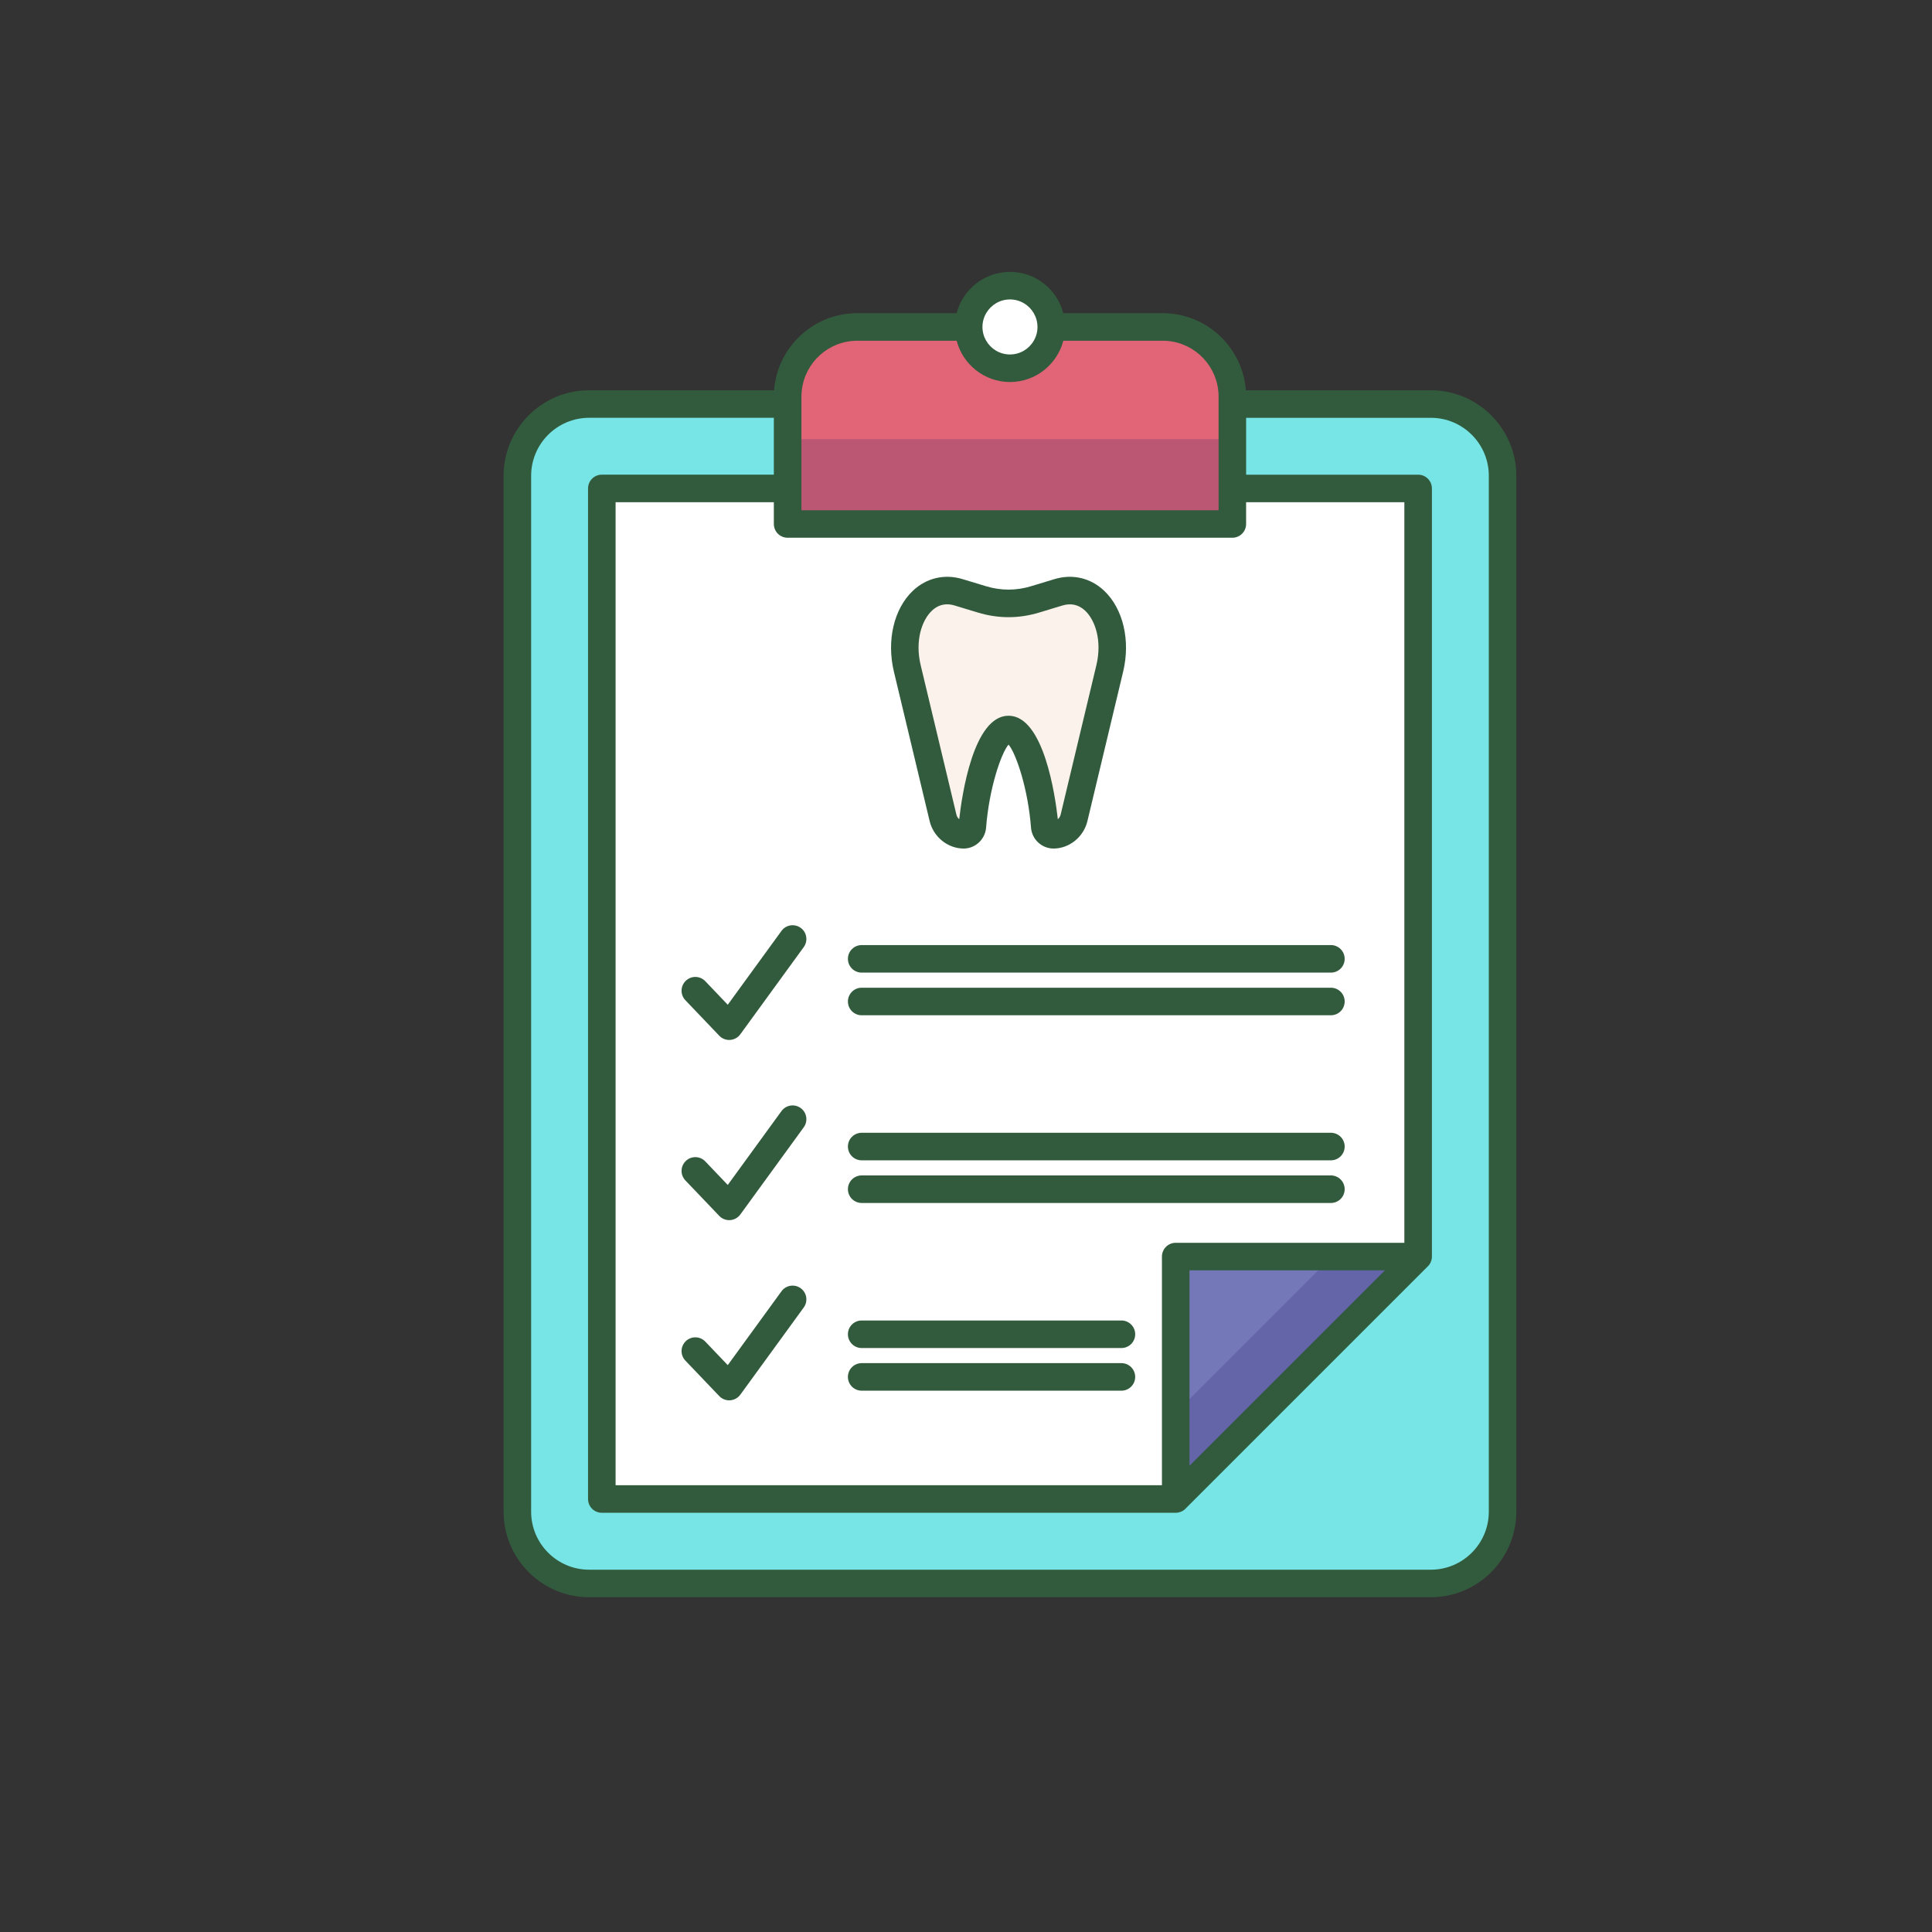
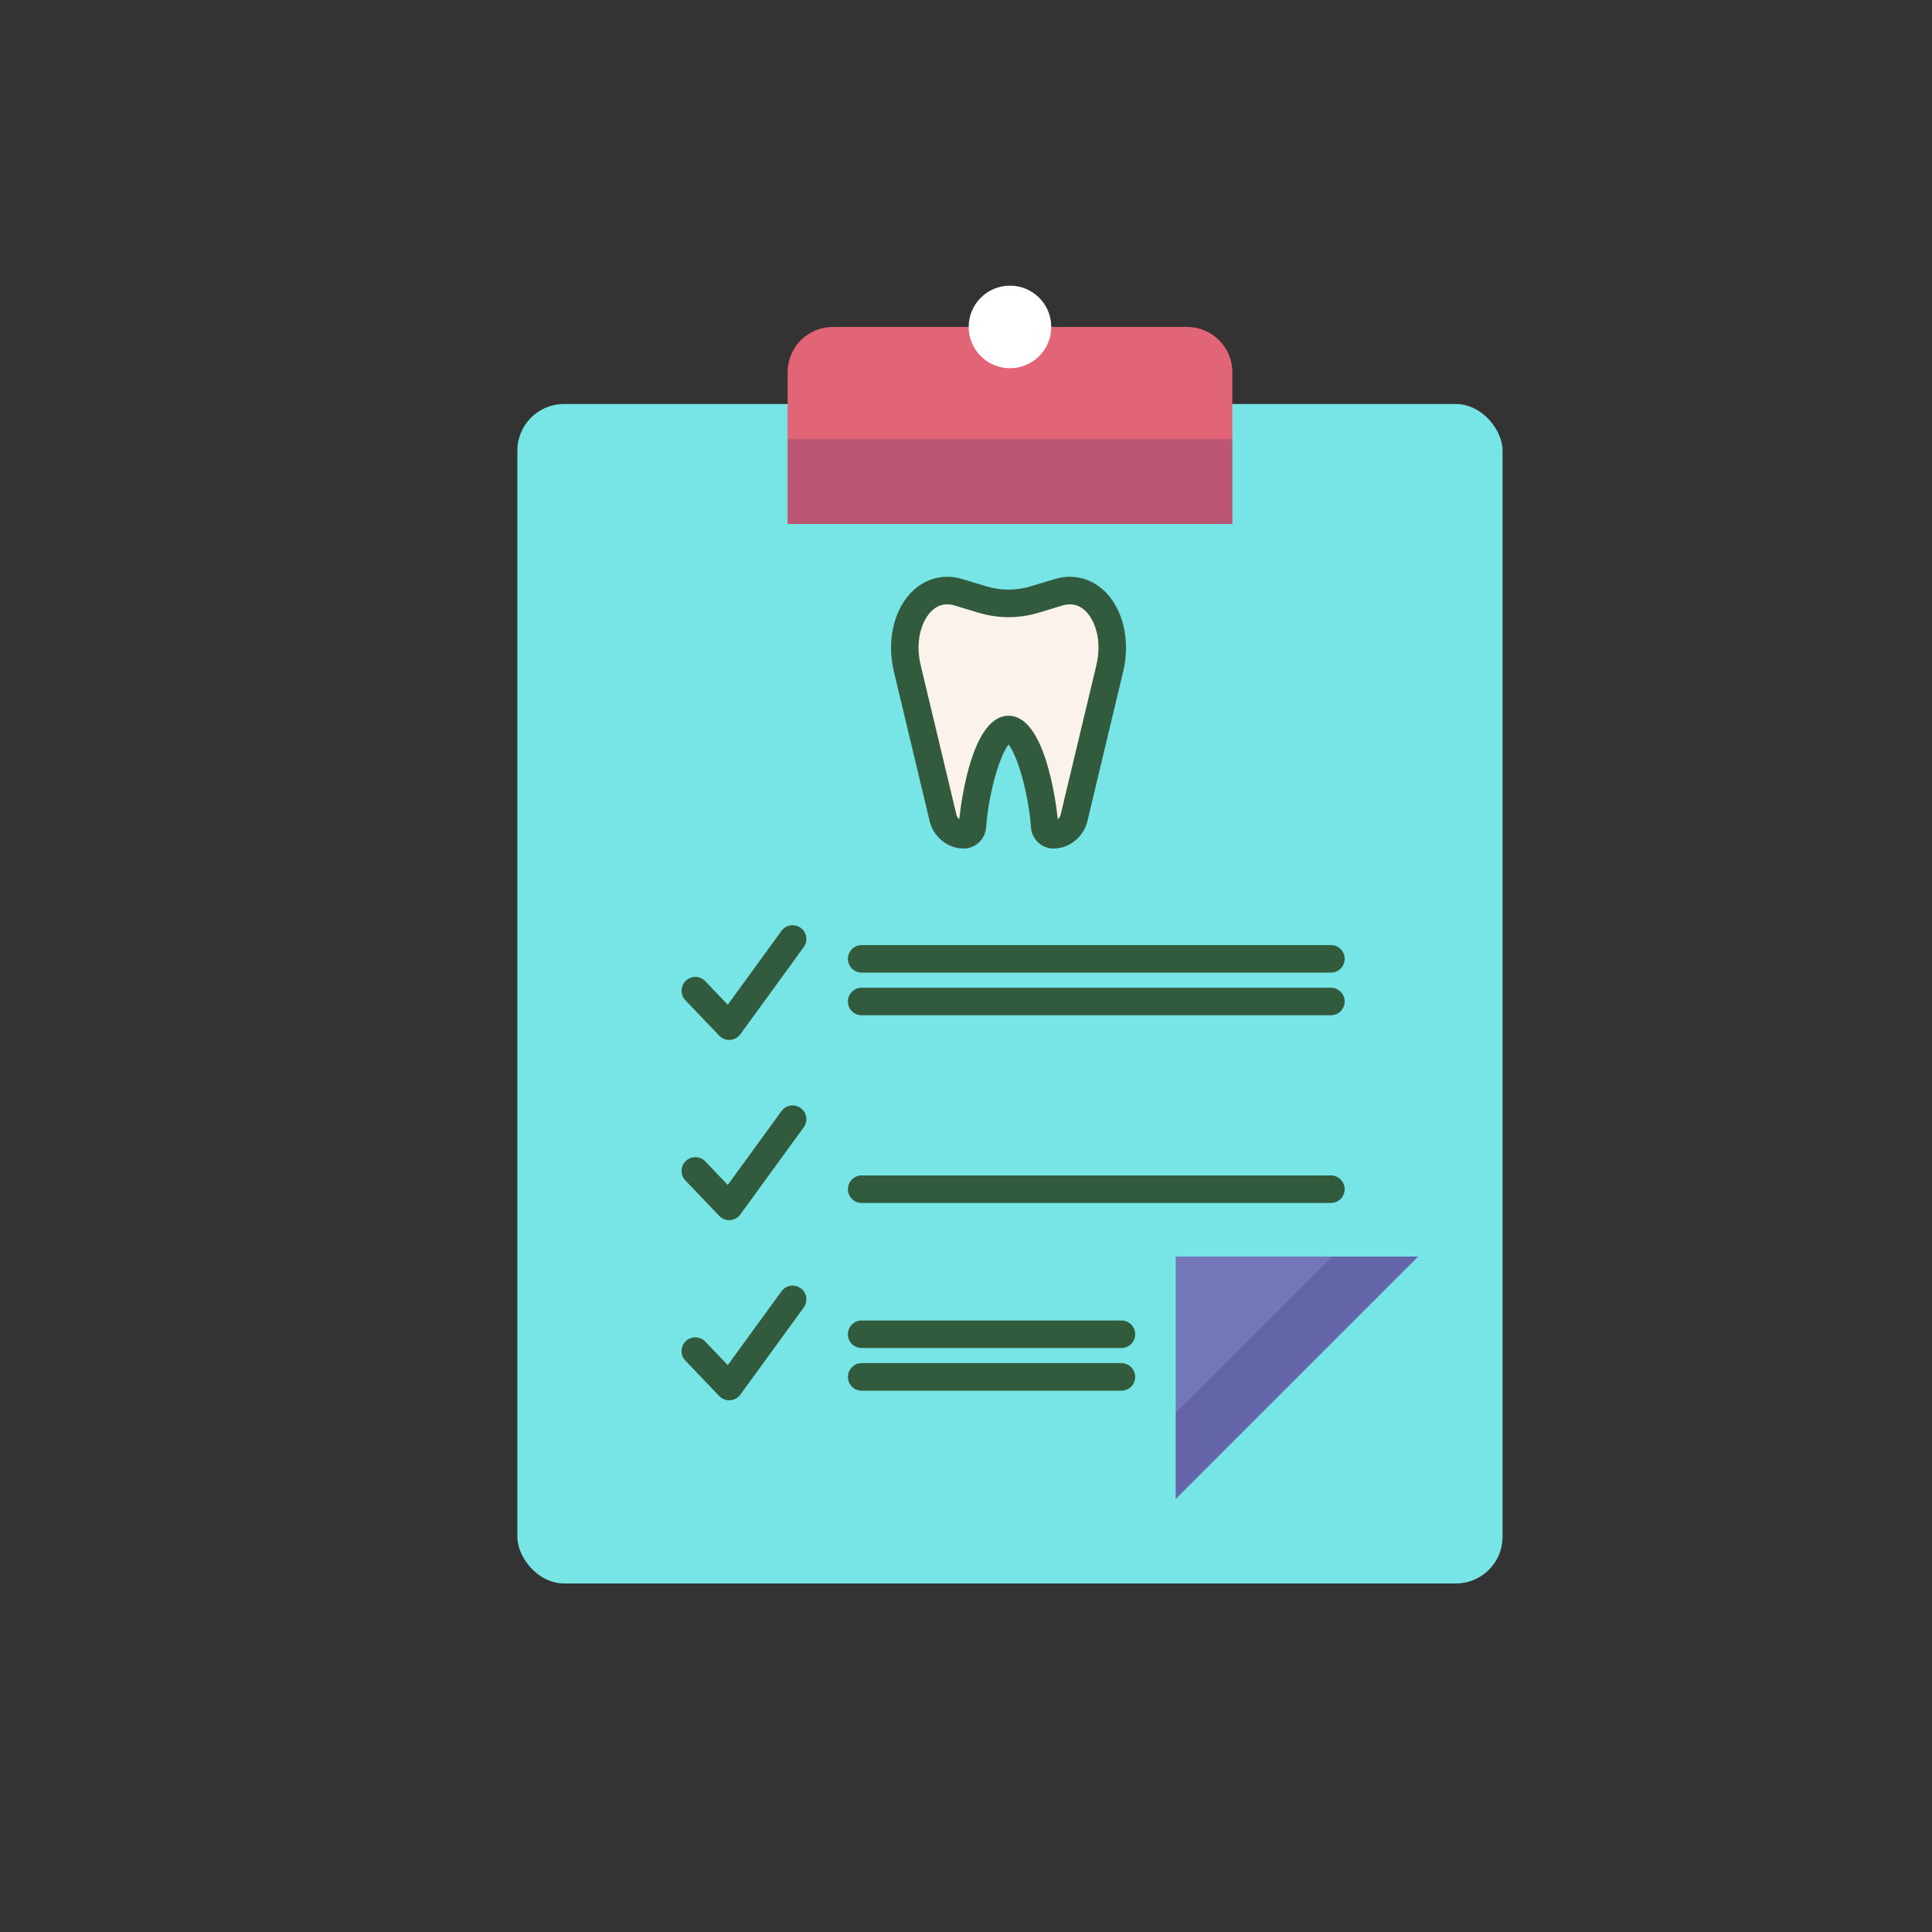
<svg xmlns="http://www.w3.org/2000/svg" id="a" viewBox="0 0 1080 1080">
  <rect x="0" y="0" width="1080" height="1080" fill="#333333" stroke="none" />
  <defs>
    <style>.b{fill:#77e5e5;}.c{fill:#231969;opacity:.2;}.d{fill:#fff;}.e{fill:#e16576;}.f{fill:#325b3d;}.g{fill:#7478b9;}.h{fill:#fbf3eb;}</style>
  </defs>
  <g>
    <rect class="b" x="289.21" y="225.85" width="550.73" height="659.31" rx="26.05" ry="26.05" />
-     <polygon class="d" points="792.74 273.05 792.74 702.43 657.22 837.94 336.41 837.94 336.41 273.05 792.74 273.05" />
    <path class="e" d="M465.57,182.76h198.02c13.96,0,25.3,11.34,25.3,25.3v84.85h-248.62v-84.85c0-13.96,11.34-25.3,25.3-25.3Z" />
    <rect class="c" x="440.27" y="245.5" width="248.62" height="47.41" />
    <path class="d" d="M587.66,182.76c0,12.75-10.33,23.08-23.08,23.08s-23.08-10.33-23.08-23.08,10.33-23.08,23.08-23.08,23.08,10.33,23.08,23.08Z" />
    <polygon class="g" points="792.74 702.43 657.22 702.43 657.22 837.95 792.74 702.43" />
    <polygon class="c" points="744.57 702.43 657.22 789.78 657.22 837.95 792.74 702.43 744.57 702.43" />
    <path class="h" d="M591.67,331.11l-13,3.94c-9.86,2.99-19.93,2.99-29.8,0l-13-3.94c-20.27-6.14-34.74,17.26-28.7,42.51l19.98,83.56c1.31,5.47,6.23,9.46,11.49,9.46h0s.04,0,.05,0c2.56-.01,4.65-2.04,4.85-4.59,1.68-21.93,10.1-54.27,20.23-54.27s18.55,32.34,20.23,54.27c.2,2.55,2.29,4.58,4.85,4.59,.02,0,.03,0,.05,0h0c5.26,0,10.18-3.99,11.49-9.46l19.98-83.56c6.04-25.25-8.43-48.65-28.7-42.51Z" />
  </g>
  <g>
-     <path class="f" d="M799.84,218.16h-103.41c-1.8-24.08-21.97-43.09-46.49-43.09h-55.55c-3.43-13.27-15.5-23.08-29.81-23.08s-26.37,9.81-29.81,23.08h-55.55c-24.53,0-44.69,19.01-46.49,43.09h-103.41c-26.36,0-47.8,21.45-47.8,47.8V845.04c0,26.36,21.45,47.82,47.8,47.82h470.51c26.36,0,47.8-21.46,47.8-47.82V265.96c0-26.36-21.45-47.8-47.8-47.8Zm-235.26-50.77c5.68,0,10.64,3.09,13.3,7.68,1.32,2.26,2.08,4.9,2.08,7.7s-.75,5.44-2.08,7.7c-2.66,4.59-7.62,7.68-13.3,7.68s-10.64-3.09-13.3-7.68c-1.32-2.26-2.08-4.9-2.08-7.7s.75-5.43,2.08-7.7c2.66-4.59,7.62-7.68,13.3-7.68Zm-85.35,23.08h55.55c3.43,13.26,15.5,23.08,29.81,23.08s26.37-9.82,29.81-23.08h55.55c16.04,0,29.28,12.12,31.04,27.7,.15,1.17,.22,2.36,.22,3.56v63.49h-233.21v-63.49c0-1.2,.06-2.39,.22-3.56,1.76-15.58,15-27.7,31.04-27.7Zm305.81,504.26h-127.81c-4.25,0-7.7,3.45-7.7,7.7v127.83H344.12V280.74h88.46v12.16c0,4.25,3.43,7.7,7.7,7.7h248.6c4.26,0,7.7-3.45,7.7-7.7v-12.16h88.46v413.98Zm-10.88,15.4l-109.23,109.23v-109.23h109.23Zm58.09,134.92c0,17.87-14.53,32.42-32.41,32.42H329.32c-17.87,0-32.41-14.55-32.41-32.42V265.96c0-17.87,14.53-32.41,32.41-32.41h103.26v31.79h-96.16c-4.26,0-7.7,3.45-7.7,7.7V837.95c0,4.25,3.43,7.7,7.7,7.7h320.81c.25,0,.49-.02,.75-.03,.49-.05,.99-.15,1.48-.31,.71-.2,1.4-.52,2.03-.95,.42-.26,.82-.58,1.17-.95v-.02l135.51-135.51h.02c.18-.18,.35-.37,.51-.55v-.02c.32-.4,.62-.82,.85-1.26,.23-.45,.42-.92,.57-1.4,.06-.23,.12-.46,.17-.69,.05-.22,.08-.42,.11-.63,.03-.31,.05-.6,.05-.89V273.05c0-4.25-3.43-7.7-7.7-7.7h-96.16v-31.79h103.26c17.87,0,32.41,14.53,32.41,32.41V845.04Z" />
    <path class="f" d="M519.66,458.96c2.14,8.91,10.12,15.38,19.08,15.38,6.5-.03,11.98-5.17,12.49-11.7,1.65-21.52,8.28-41.38,12.55-46.42,4.26,5.03,10.92,24.89,12.56,46.42,.49,6.53,5.97,11.67,12.56,11.7,8.87,0,16.86-6.47,18.98-15.38l19.98-83.55c4.17-17.43-.03-35.18-10.68-45.22-7.57-7.14-17.69-9.5-27.74-6.45l-12.99,3.94c-8.41,2.56-16.93,2.56-25.33,0l-13.01-3.94c-10.05-3.05-20.17-.69-27.74,6.45-10.65,10.04-14.84,27.79-10.68,45.22l19.98,83.55Zm1.26-117.57c2.52-2.37,5.37-3.57,8.53-3.57,1.34,0,2.74,.23,4.19,.66l12.99,3.94c11.38,3.45,22.91,3.45,34.27,0l12.99-3.94c4.83-1.46,9.11-.48,12.72,2.91,5.51,5.19,9.58,16.61,6.27,30.44l-19.98,83.57c-.25,1.06-.85,1.94-1.57,2.56-1.45-13.06-7.85-57.86-27.56-57.86s-26.11,44.8-27.56,57.86c-.72-.62-1.31-1.49-1.57-2.56l-19.98-83.57c-3.31-13.83,.77-25.25,6.27-30.44Z" />
    <path class="f" d="M447.6,518.68c-3.44-2.5-8.25-1.74-10.75,1.7l-30.03,41.28-12.56-13.16c-2.93-3.08-7.81-3.19-10.88-.25-3.07,2.94-3.19,7.81-.25,10.88l18.93,19.83c1.46,1.53,3.47,2.38,5.57,2.38,.17,0,.34,0,.51-.02,2.28-.15,4.37-1.31,5.71-3.15l35.45-48.74c2.5-3.44,1.74-8.25-1.7-10.75Z" />
    <path class="f" d="M447.6,619.41c-3.44-2.5-8.25-1.74-10.75,1.7l-30.03,41.28-12.56-13.16c-2.93-3.07-7.81-3.19-10.88-.25-3.07,2.94-3.19,7.81-.25,10.88l18.93,19.83c1.46,1.53,3.47,2.38,5.57,2.38,.17,0,.34,0,.51-.02,2.28-.15,4.37-1.31,5.71-3.15l35.45-48.74c2.5-3.44,1.74-8.25-1.7-10.75Z" />
    <path class="f" d="M447.6,720.14c-3.44-2.5-8.25-1.74-10.75,1.7l-30.03,41.28-12.56-13.16c-2.93-3.07-7.81-3.19-10.88-.25-3.07,2.94-3.19,7.81-.25,10.88l18.93,19.83c1.46,1.53,3.47,2.38,5.57,2.38,.17,0,.34,0,.51-.02,2.28-.15,4.37-1.31,5.71-3.15l35.45-48.74c2.5-3.44,1.74-8.25-1.7-10.75Z" />
    <path class="f" d="M473.99,536c0,4.25,3.45,7.7,7.7,7.7h262.29c4.25,0,7.7-3.45,7.7-7.7s-3.45-7.7-7.7-7.7H481.69c-4.25,0-7.7,3.45-7.7,7.7Z" />
    <path class="f" d="M743.98,552.14H481.69c-4.25,0-7.7,3.45-7.7,7.7s3.45,7.7,7.7,7.7h262.29c4.25,0,7.7-3.45,7.7-7.7s-3.45-7.7-7.7-7.7Z" />
-     <path class="f" d="M743.98,633.23H481.69c-4.25,0-7.7,3.45-7.7,7.7s3.45,7.7,7.7,7.7h262.29c4.25,0,7.7-3.45,7.7-7.7s-3.45-7.7-7.7-7.7Z" />
    <path class="f" d="M743.98,657.07H481.69c-4.25,0-7.7,3.45-7.7,7.7s3.45,7.7,7.7,7.7h262.29c4.25,0,7.7-3.45,7.7-7.7s-3.45-7.7-7.7-7.7Z" />
    <path class="f" d="M626.88,738.16h-145.19c-4.25,0-7.7,3.45-7.7,7.7s3.45,7.7,7.7,7.7h145.19c4.25,0,7.7-3.45,7.7-7.7s-3.45-7.7-7.7-7.7Z" />
    <path class="f" d="M626.88,762h-145.19c-4.25,0-7.7,3.45-7.7,7.7s3.45,7.7,7.7,7.7h145.19c4.25,0,7.7-3.45,7.7-7.7s-3.45-7.7-7.7-7.7Z" />
  </g>
</svg>